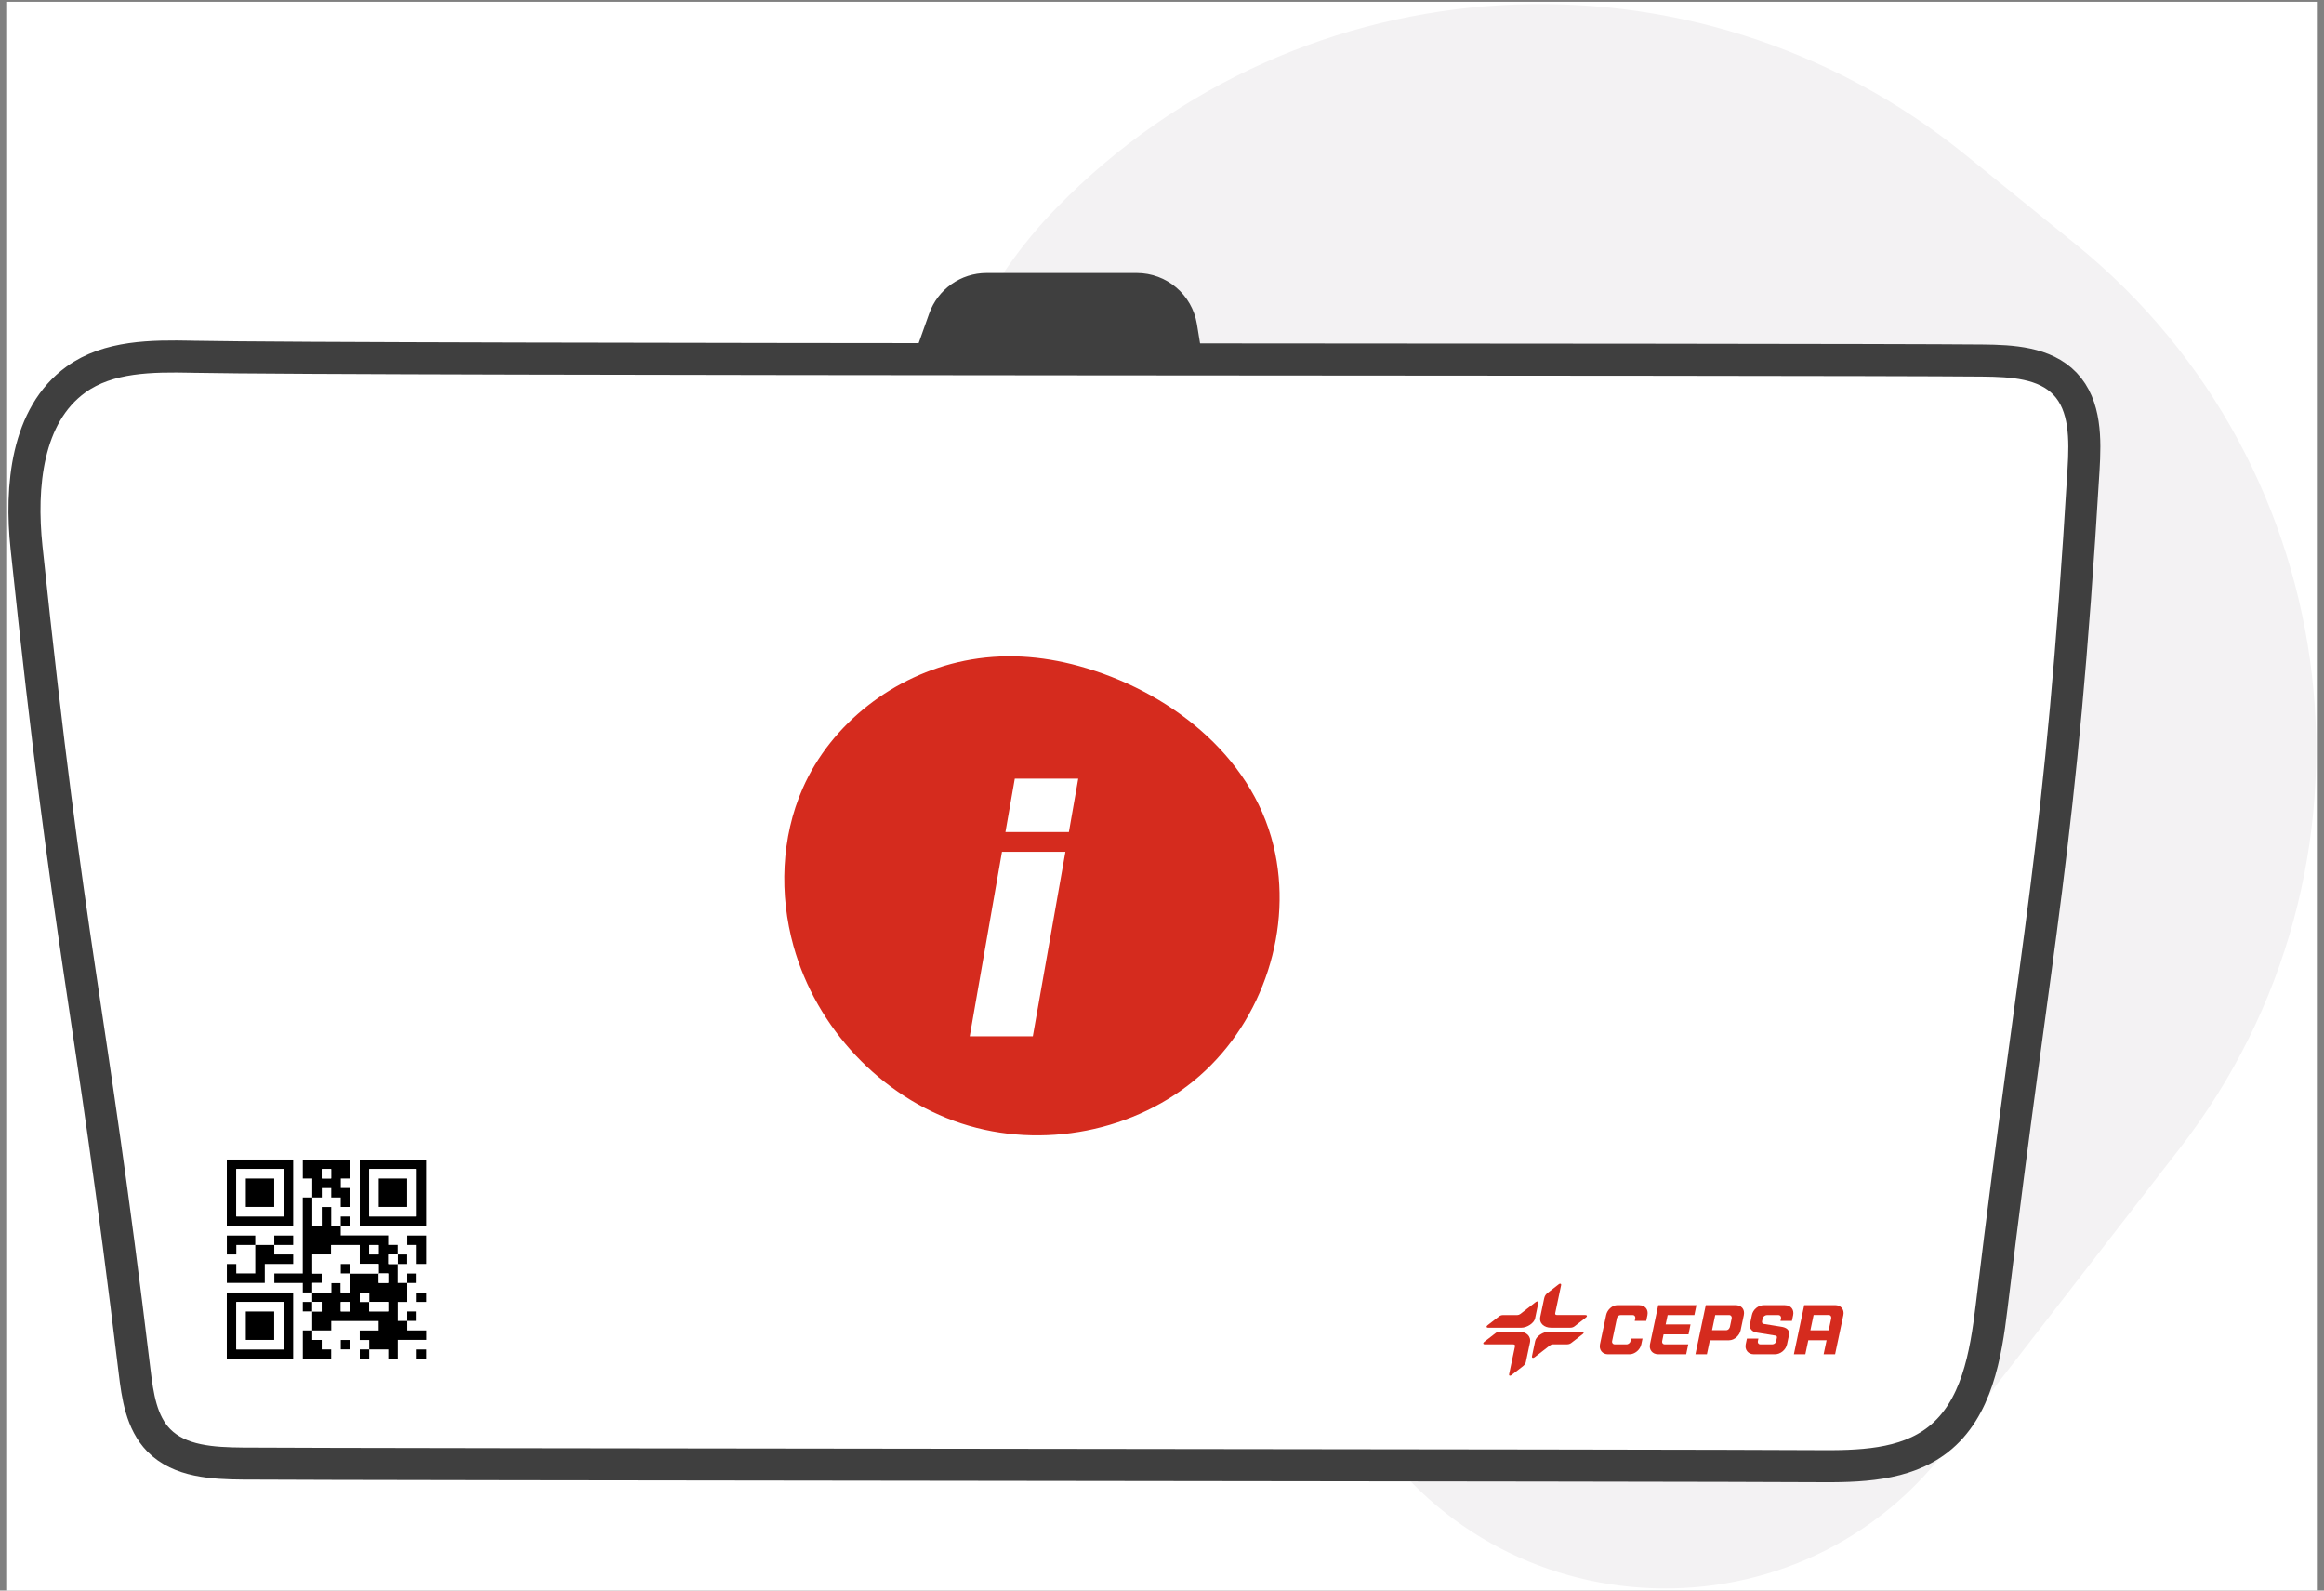
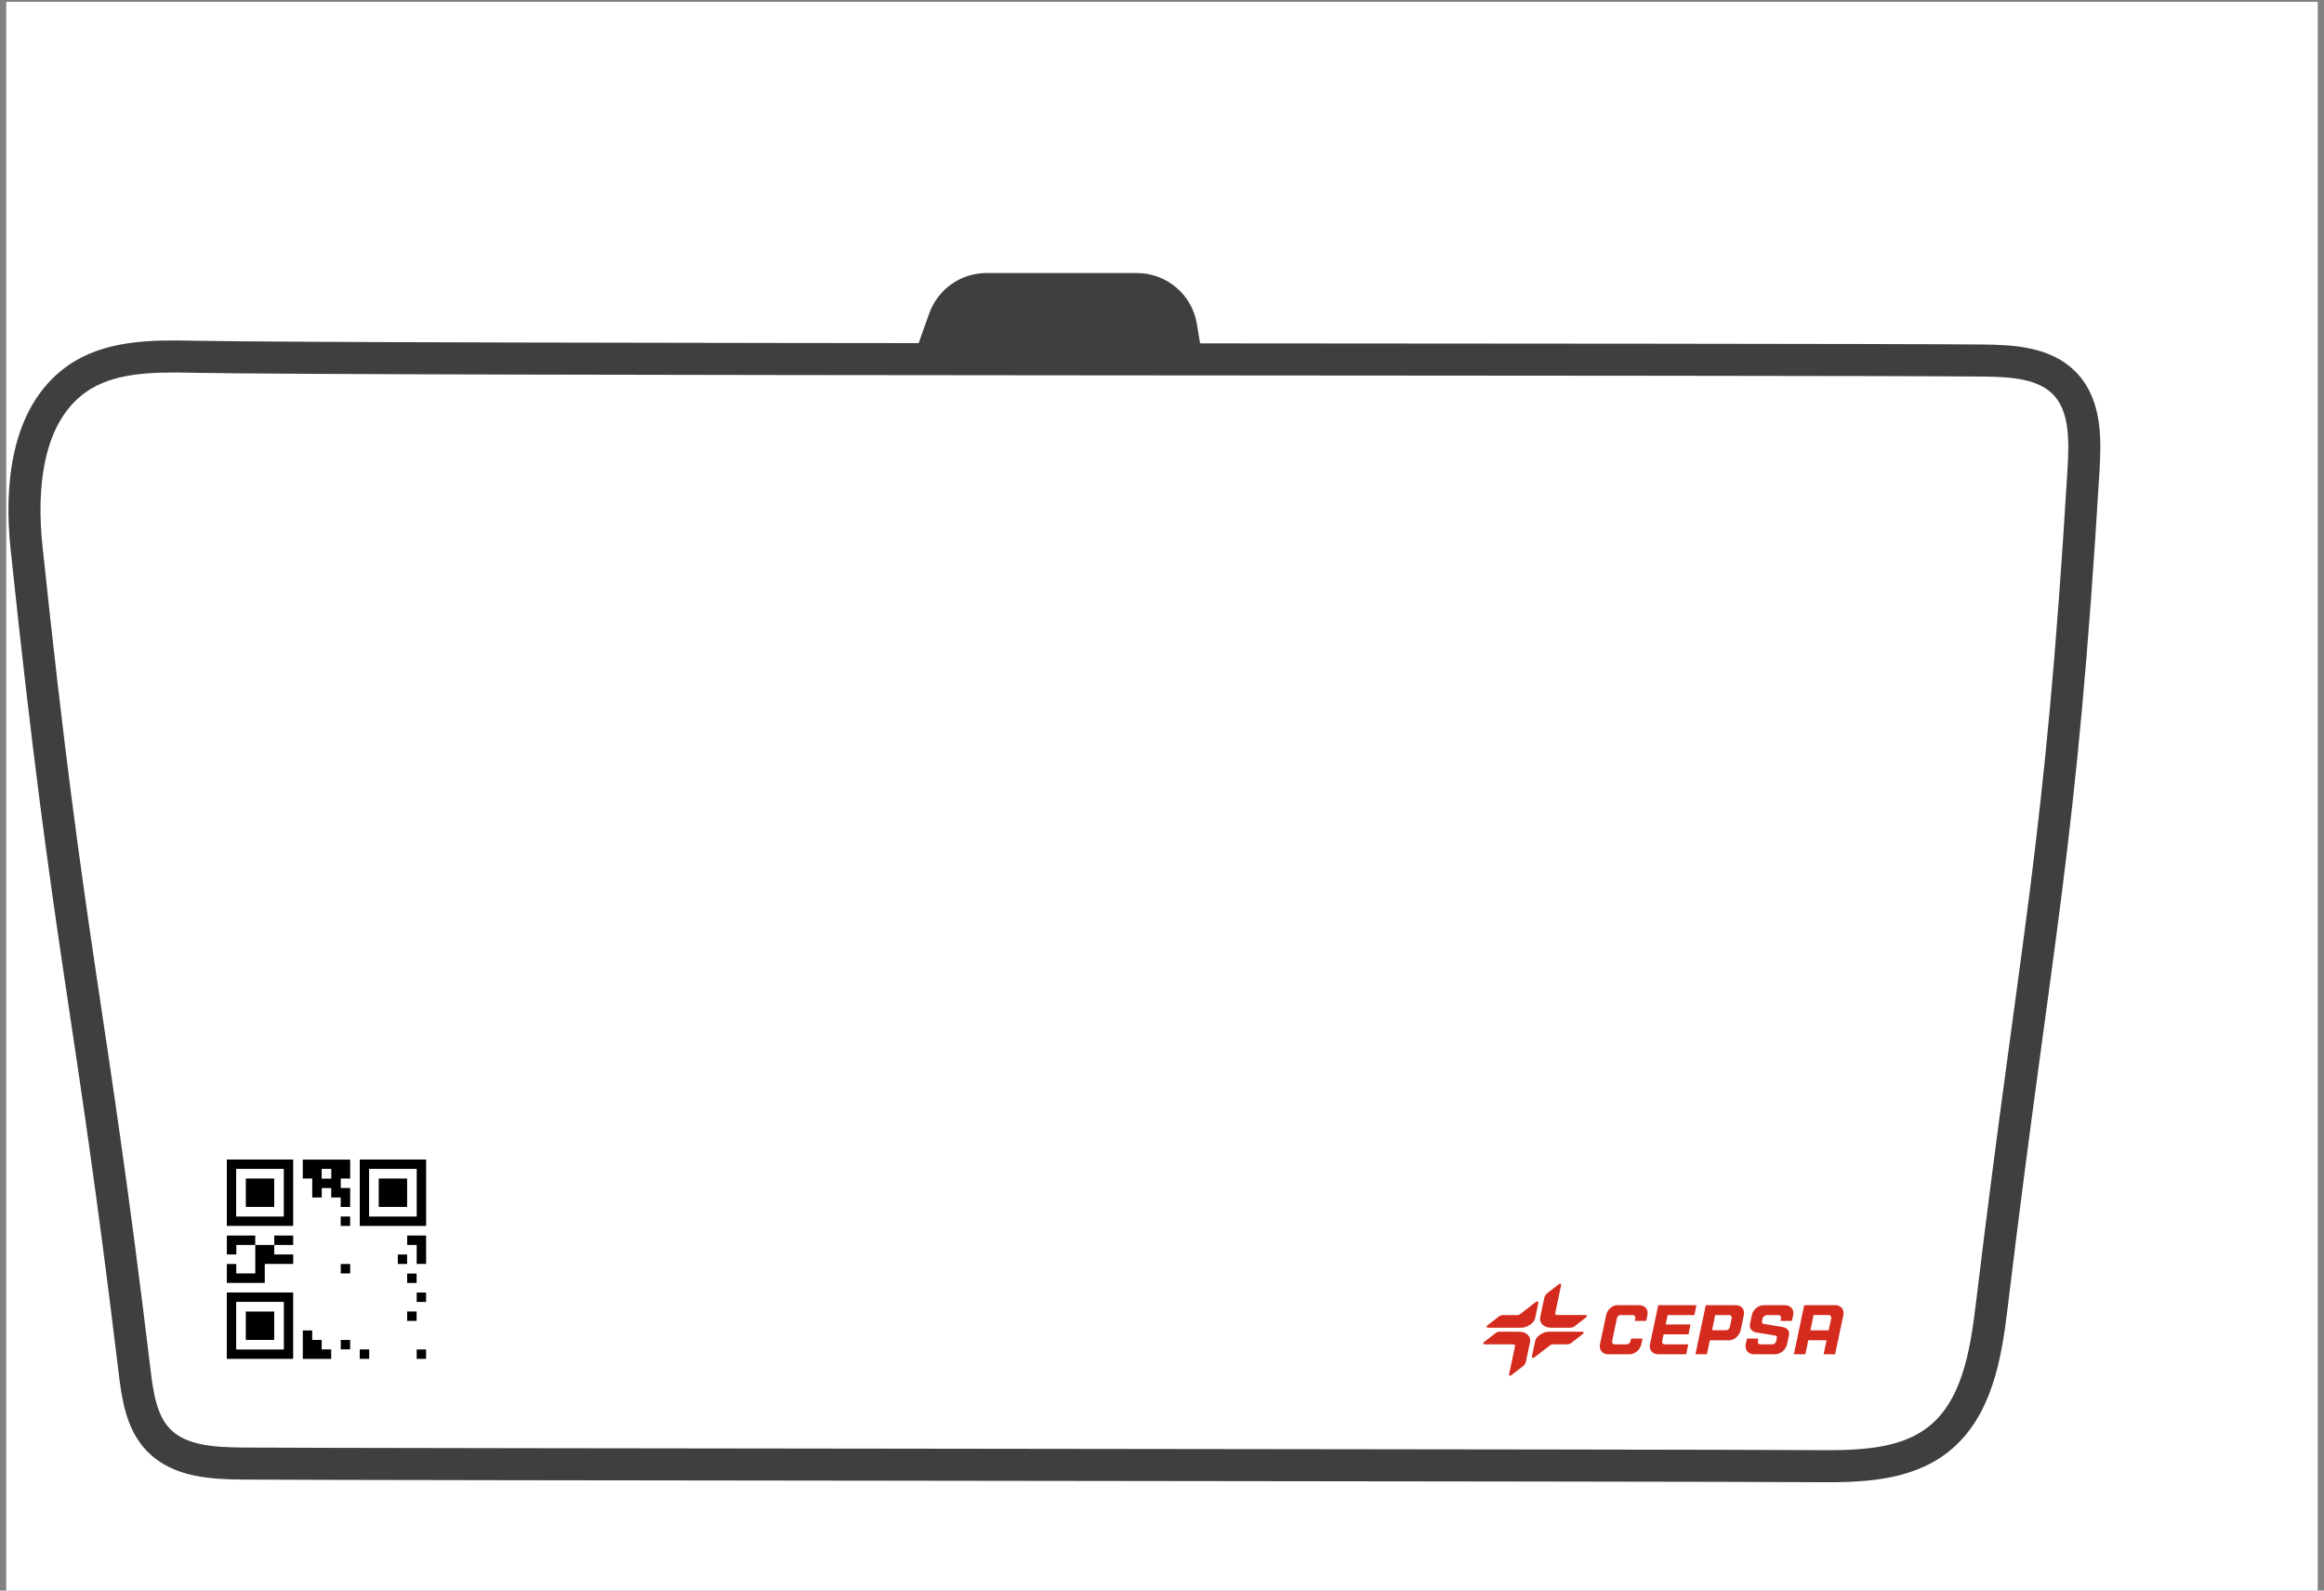
<svg xmlns="http://www.w3.org/2000/svg" width="285" height="195" viewBox="0 0 285 195" fill="none">
  <rect x="0" y="0" width="285" height="195" fill="#808080" stroke="none" />
  <g clip-path="url(#clip0_270_32218)">
    <rect width="283.473" height="194.782" transform="translate(0.764 0.218)" fill="white" />
-     <path d="M241.039 18.992C207.805 -7.952 159.522 -5.162 129.615 25.43C111.649 43.808 108.113 71.897 120.964 94.151L166.497 172.993C181.959 199.766 219.624 202.323 238.561 177.885L267.321 140.77C293.897 106.475 288.202 57.23 254.5 29.904L241.039 18.992Z" fill="#F3F2F3" />
    <path d="M23.545 43.732C18.62 43.634 13.307 43.648 9.31 46.533C3.25 50.909 2.47 59.688 3.253 67.123C8.569 117.623 10.941 121.875 16.506 168.123C16.871 171.143 17.34 174.399 19.467 176.574C22.03 179.196 26.111 179.395 29.776 179.429C41.935 179.535 210.564 179.642 222.723 179.748C227.929 179.793 233.582 179.695 237.68 176.482C242.412 172.771 243.523 166.173 244.241 160.2C249.877 113.48 252.695 104.555 255.51 57.583C255.732 53.887 255.794 49.724 253.237 47.047C250.75 44.442 246.731 44.234 243.13 44.201C222.251 44.002 44.553 44.156 23.543 43.735L23.545 43.732Z" fill="white" stroke="#3F3F3F" stroke-width="3.929" stroke-linecap="round" stroke-linejoin="round" />
-     <path d="M118.245 81.016C122.966 80.059 127.673 80.382 132.292 81.647C143.073 84.597 153.426 92.397 156.171 103.68C158.63 113.773 154.92 125.055 147.106 131.904C139.292 138.752 127.765 140.963 117.894 137.73C108.023 134.494 100.103 126.012 97.316 116.007C95.547 109.655 95.786 102.681 98.441 96.644C101.961 88.647 109.682 82.756 118.242 81.019L118.245 81.016Z" fill="#D52B1E" />
    <path d="M208.041 160.009H203.356L202.343 164.809C202.206 165.454 202.624 166.03 203.351 166.03H206.783L207.036 164.814H204.159C203.895 164.814 203.8 164.601 203.836 164.424C203.884 164.188 204.01 163.593 204.01 163.593H207.07L207.314 162.372H204.266L204.51 161.225H207.788L208.041 160.009Z" fill="#D52B1E" />
    <path d="M201.018 160.009H198.344C197.693 160.006 197.095 160.604 196.968 161.222L196.211 164.806C196.07 165.491 196.519 166.032 197.185 166.032H199.84C200.46 166.032 201.142 165.491 201.277 164.814L201.428 164.104H200.019L199.949 164.427C199.89 164.696 199.624 164.817 199.483 164.817H198.007C197.81 164.817 197.656 164.64 197.698 164.427L198.296 161.589C198.296 161.589 198.372 161.227 198.756 161.227H200.23C200.474 161.227 200.572 161.458 200.541 161.62L200.474 161.937H201.883L202.032 161.23C202.172 160.512 201.703 160.009 201.013 160.015" fill="#D52B1E" />
    <path d="M224.569 161.615L224.258 163.094H222.015L222.408 161.222H224.269C224.53 161.222 224.592 161.474 224.567 161.615M225.041 160.007H221.258L219.989 166.027H221.395L221.757 164.315H224L223.638 166.027H225.044L226.06 161.222C226.197 160.562 225.773 160.007 225.041 160.007Z" fill="#D52B1E" />
    <path d="M212.136 162.695C212.108 162.813 211.97 163.083 211.673 163.083H209.952L210.342 161.225H212.06C212.273 161.225 212.402 161.424 212.366 161.612L212.139 162.698L212.136 162.695ZM212.837 160.009H209.186L207.917 166.03H209.323L209.686 164.317H212.018C212.736 164.317 213.343 163.678 213.458 163.097L213.851 161.23C213.994 160.529 213.567 160.009 212.837 160.009Z" fill="#D52B1E" />
    <path d="M218.886 160.009H216.343C215.619 160.009 214.979 160.534 214.839 161.227L214.609 162.319C214.485 162.903 214.895 163.301 215.459 163.374L217.744 163.745C217.803 163.756 217.946 163.821 217.909 163.992L217.822 164.419C217.772 164.643 217.584 164.814 217.334 164.814H215.88C215.647 164.814 215.532 164.626 215.571 164.427L215.639 164.104H214.232L214.084 164.806C213.943 165.482 214.395 166.03 215.058 166.03H217.671C218.353 166.03 219.007 165.485 219.15 164.8L219.383 163.703C219.512 163.032 219.068 162.74 218.384 162.648L216.29 162.311C216.29 162.311 216.034 162.266 216.085 161.98L216.163 161.626C216.214 161.401 216.458 161.23 216.697 161.227H218.078C218.369 161.227 218.44 161.491 218.414 161.617L218.344 161.94H219.75L219.902 161.227C220.031 160.576 219.644 160.015 218.883 160.015" fill="#D52B1E" />
    <path d="M188.251 161.64C188.134 162.193 187.297 162.777 186.556 162.777H182.486C182.329 162.777 182.195 162.656 182.444 162.46C182.602 162.336 183.747 161.452 183.828 161.39C183.971 161.281 184.148 161.225 184.342 161.225H186.076C186.197 161.225 186.337 161.174 186.441 161.093L188.338 159.625C188.512 159.49 188.689 159.555 188.647 159.76L188.251 161.64Z" fill="#D52B1E" />
    <path d="M190.724 160.978C190.696 161.112 190.724 161.222 190.971 161.222H194.429C194.586 161.222 194.721 161.343 194.471 161.539C194.314 161.663 193.171 162.547 193.09 162.608C192.947 162.718 192.77 162.774 192.576 162.774H190.205C189.377 162.774 188.72 162.246 188.891 161.432C189.04 160.725 189.225 159.849 189.377 159.128C189.444 158.811 189.652 158.609 189.801 158.497L191.19 157.425C191.305 157.34 191.487 157.363 191.443 157.57L190.724 160.981V160.978Z" fill="#D52B1E" />
    <path d="M188.181 166.403C188.007 166.538 187.83 166.473 187.872 166.268L188.265 164.396C188.383 163.843 189.222 163.26 189.963 163.26H194.027C194.184 163.26 194.319 163.38 194.069 163.577C193.912 163.7 192.767 164.584 192.686 164.646C192.543 164.755 192.366 164.812 192.172 164.812H190.438C190.317 164.812 190.177 164.862 190.073 164.944L188.184 166.403H188.181Z" fill="#D52B1E" />
    <path d="M185.321 168.615C185.206 168.699 185.023 168.677 185.068 168.469L185.787 165.062C185.815 164.927 185.787 164.815 185.54 164.815H182.076C181.919 164.815 181.785 164.694 182.034 164.498C182.192 164.374 183.337 163.49 183.418 163.428C183.561 163.319 183.738 163.263 183.932 163.263H186.309C187.137 163.263 187.794 163.793 187.622 164.604C187.474 165.3 187.12 166.984 187.12 166.984C187.053 167.301 186.772 167.495 186.612 167.616L185.318 168.615H185.321Z" fill="#D52B1E" />
-     <path d="M41.78 150.301V151.463H47.598V152.625H48.766V153.795H48.769C48.381 153.795 47.997 153.795 47.609 153.795V154.963H48.769H48.766V157.293H49.933V159.614H48.777V161.949H49.936V163.108H52.26V164.27H48.774V166.597H47.612V165.437H45.277V164.278H44.115V163.116H46.431V161.954H40.621V163.111H38.286C38.286 162.336 38.286 161.559 38.286 160.784H38.283C38.67 160.784 39.055 160.784 39.442 160.784V159.616H38.283H38.286C38.286 159.229 38.286 158.842 38.283 158.452C39.057 158.452 39.832 158.452 40.618 158.452V157.293H41.78V158.446H42.945V156.122C42.995 156.122 43.043 156.122 43.093 156.122C44.211 156.122 45.325 156.122 46.442 156.122C46.442 156.51 46.442 156.894 46.442 157.281H47.598V156.125H46.439V154.955H44.109V152.636H40.615V153.798H38.297V156.128H39.45V157.29H38.294V158.455H37.132V157.29H33.641V156.128H37.127V146.812H38.294C38.294 147.93 38.294 149.052 38.294 150.172C38.294 150.211 38.294 150.251 38.294 150.296H39.456V147.98H40.618V150.304H41.788L41.78 150.301ZM45.274 159.616V158.457H44.118V159.614H45.277V160.773H47.595V159.616C46.815 159.616 46.046 159.616 45.274 159.616ZM42.939 160.776V159.625H41.788V160.776H42.939ZM45.28 153.79H46.433V152.639H45.28V153.79Z" fill="black" />
    <path d="M27.817 142.156H35.953V150.293H27.817V142.156ZM28.979 149.131H34.789V143.321H28.979V149.131Z" fill="black" />
    <path d="M44.118 142.159H52.255V150.295H44.118V142.159ZM45.28 149.133H51.09V143.324H45.28V149.133Z" fill="black" />
    <path d="M27.814 166.594V158.458H35.951V166.594H27.814ZM34.792 159.622H28.982V165.432H34.792V159.622Z" fill="black" />
    <path d="M38.291 146.813V144.486H37.132V142.162H42.942V144.48H41.791V145.645H42.942V147.969H41.783V146.813H40.621V145.654H39.459V146.81C39.06 146.81 38.676 146.81 38.288 146.81L38.291 146.813ZM39.459 144.475H40.609V143.324H39.459V144.475Z" fill="black" />
    <path d="M31.303 152.634C32.08 152.634 32.858 152.634 33.633 152.634V153.793H35.956V154.955H32.471V157.281H27.82V154.966H28.974V156.117H31.306V152.631L31.303 152.634Z" fill="black" />
    <path d="M38.288 163.108V164.273H39.45V165.435H40.612V166.599H37.135V163.114C37.519 163.114 37.907 163.114 38.294 163.114L38.288 163.108Z" fill="black" />
    <path d="M31.306 152.631H28.979V153.79H27.82V151.474H31.303C31.303 151.859 31.303 152.246 31.303 152.634L31.306 152.631Z" fill="black" />
    <path d="M51.098 152.628H49.936V151.474H52.254V154.955H51.101V152.628H51.098Z" fill="black" />
    <path d="M33.633 152.634V151.474H35.954V152.631C35.179 152.631 34.404 152.631 33.63 152.631L33.633 152.634Z" fill="black" />
    <path d="M49.933 157.29V156.131H51.09V157.287C50.702 157.287 50.318 157.287 49.93 157.287L49.933 157.29Z" fill="black" />
    <path d="M52.252 159.614H51.101V158.463H52.252V159.614Z" fill="black" />
    <path d="M48.766 153.798H49.925V154.96H48.766H48.769V153.796H48.766V153.798Z" fill="black" />
-     <path d="M38.291 160.779H37.132V159.617H38.291H38.288C38.288 160.004 38.288 160.391 38.288 160.781H38.291V160.779Z" fill="black" />
    <path d="M49.933 161.946V160.787H51.09V161.943C50.702 161.943 50.318 161.943 49.93 161.943L49.933 161.946Z" fill="black" />
    <path d="M41.783 150.304V149.145H42.939V150.301C42.552 150.301 42.167 150.301 41.78 150.301L41.783 150.304Z" fill="black" />
    <path d="M41.788 164.279H42.939V165.429H41.788V164.279Z" fill="black" />
    <path d="M45.275 165.435V166.594H44.118V165.437C44.505 165.437 44.89 165.437 45.277 165.437L45.275 165.435Z" fill="black" />
    <path d="M51.101 166.594V165.443H52.252V166.594H51.101Z" fill="black" />
    <path d="M38.292 158.455V157.29H39.448V156.128H38.294V153.798H40.613V152.636H44.107V154.955H46.437V156.125H46.439C45.322 156.125 44.208 156.125 43.091 156.125C43.041 156.125 42.993 156.125 42.942 156.125C42.942 155.738 42.942 155.353 42.942 154.966H41.786V156.122H42.945V158.446H41.78V157.293H40.618V158.452C39.833 158.452 39.058 158.452 38.283 158.452H38.286L38.292 158.455Z" fill="white" />
    <path d="M45.274 159.62H47.595V160.776H45.277V159.617H45.274V159.62Z" fill="white" />
    <path d="M46.437 156.125H47.596V157.281H46.439C46.439 156.894 46.439 156.51 46.439 156.122L46.437 156.125Z" fill="white" />
    <path d="M45.277 159.617H44.118V158.46H45.275C45.275 158.848 45.275 159.232 45.275 159.619L45.277 159.617Z" fill="white" />
    <path d="M38.289 160.781C38.289 160.391 38.289 160.004 38.289 159.614H39.448V160.781H38.289Z" fill="white" />
-     <path d="M42.939 160.776H41.788V159.625H42.939V160.776Z" fill="white" />
    <path d="M48.769 153.796V154.963H47.61V153.796H48.769Z" fill="white" />
    <path d="M45.28 153.79V152.639H46.433V153.79H45.28Z" fill="white" />
    <path d="M28.979 149.131V143.321H34.788V149.131H28.979ZM30.146 144.486V147.966H33.627V144.486H30.146Z" fill="white" />
    <path d="M45.28 149.131V143.321H51.09V149.131H45.28ZM46.447 144.486V147.966H49.928V144.486H46.447Z" fill="white" />
    <path d="M34.791 159.625V165.435H28.981V159.625H34.791ZM33.624 164.27V160.79H30.143V164.27H33.624Z" fill="white" />
    <path d="M39.459 144.475V143.324H40.61V144.475H39.459Z" fill="white" />
    <path d="M42.947 156.122H41.788V154.966H42.945C42.945 155.353 42.945 155.738 42.945 156.125L42.947 156.122Z" fill="black" />
    <path d="M30.146 144.486H33.627V147.966H30.146V144.486Z" fill="black" />
    <path d="M46.444 144.486H49.925V147.966H46.444V144.486Z" fill="black" />
    <path d="M33.624 164.27H30.144V160.79H33.624V164.27Z" fill="black" />
    <path d="M147.653 45.057H111.596L113.948 38.439C115.006 35.461 117.824 33.471 120.984 33.471H139.412C143.072 33.471 146.193 36.123 146.783 39.736L147.653 45.057Z" fill="#3F3F3F" />
    <path d="M122.876 104.432H130.656L126.659 127.051H118.921L122.876 104.432ZM124.448 95.462H132.228L131.08 102.01H123.3L124.448 95.462Z" fill="white" />
  </g>
  <defs>
    <clipPath id="clip0_270_32218">
      <rect width="283.473" height="194.782" fill="white" transform="translate(0.764 0.218)" />
    </clipPath>
  </defs>
</svg>